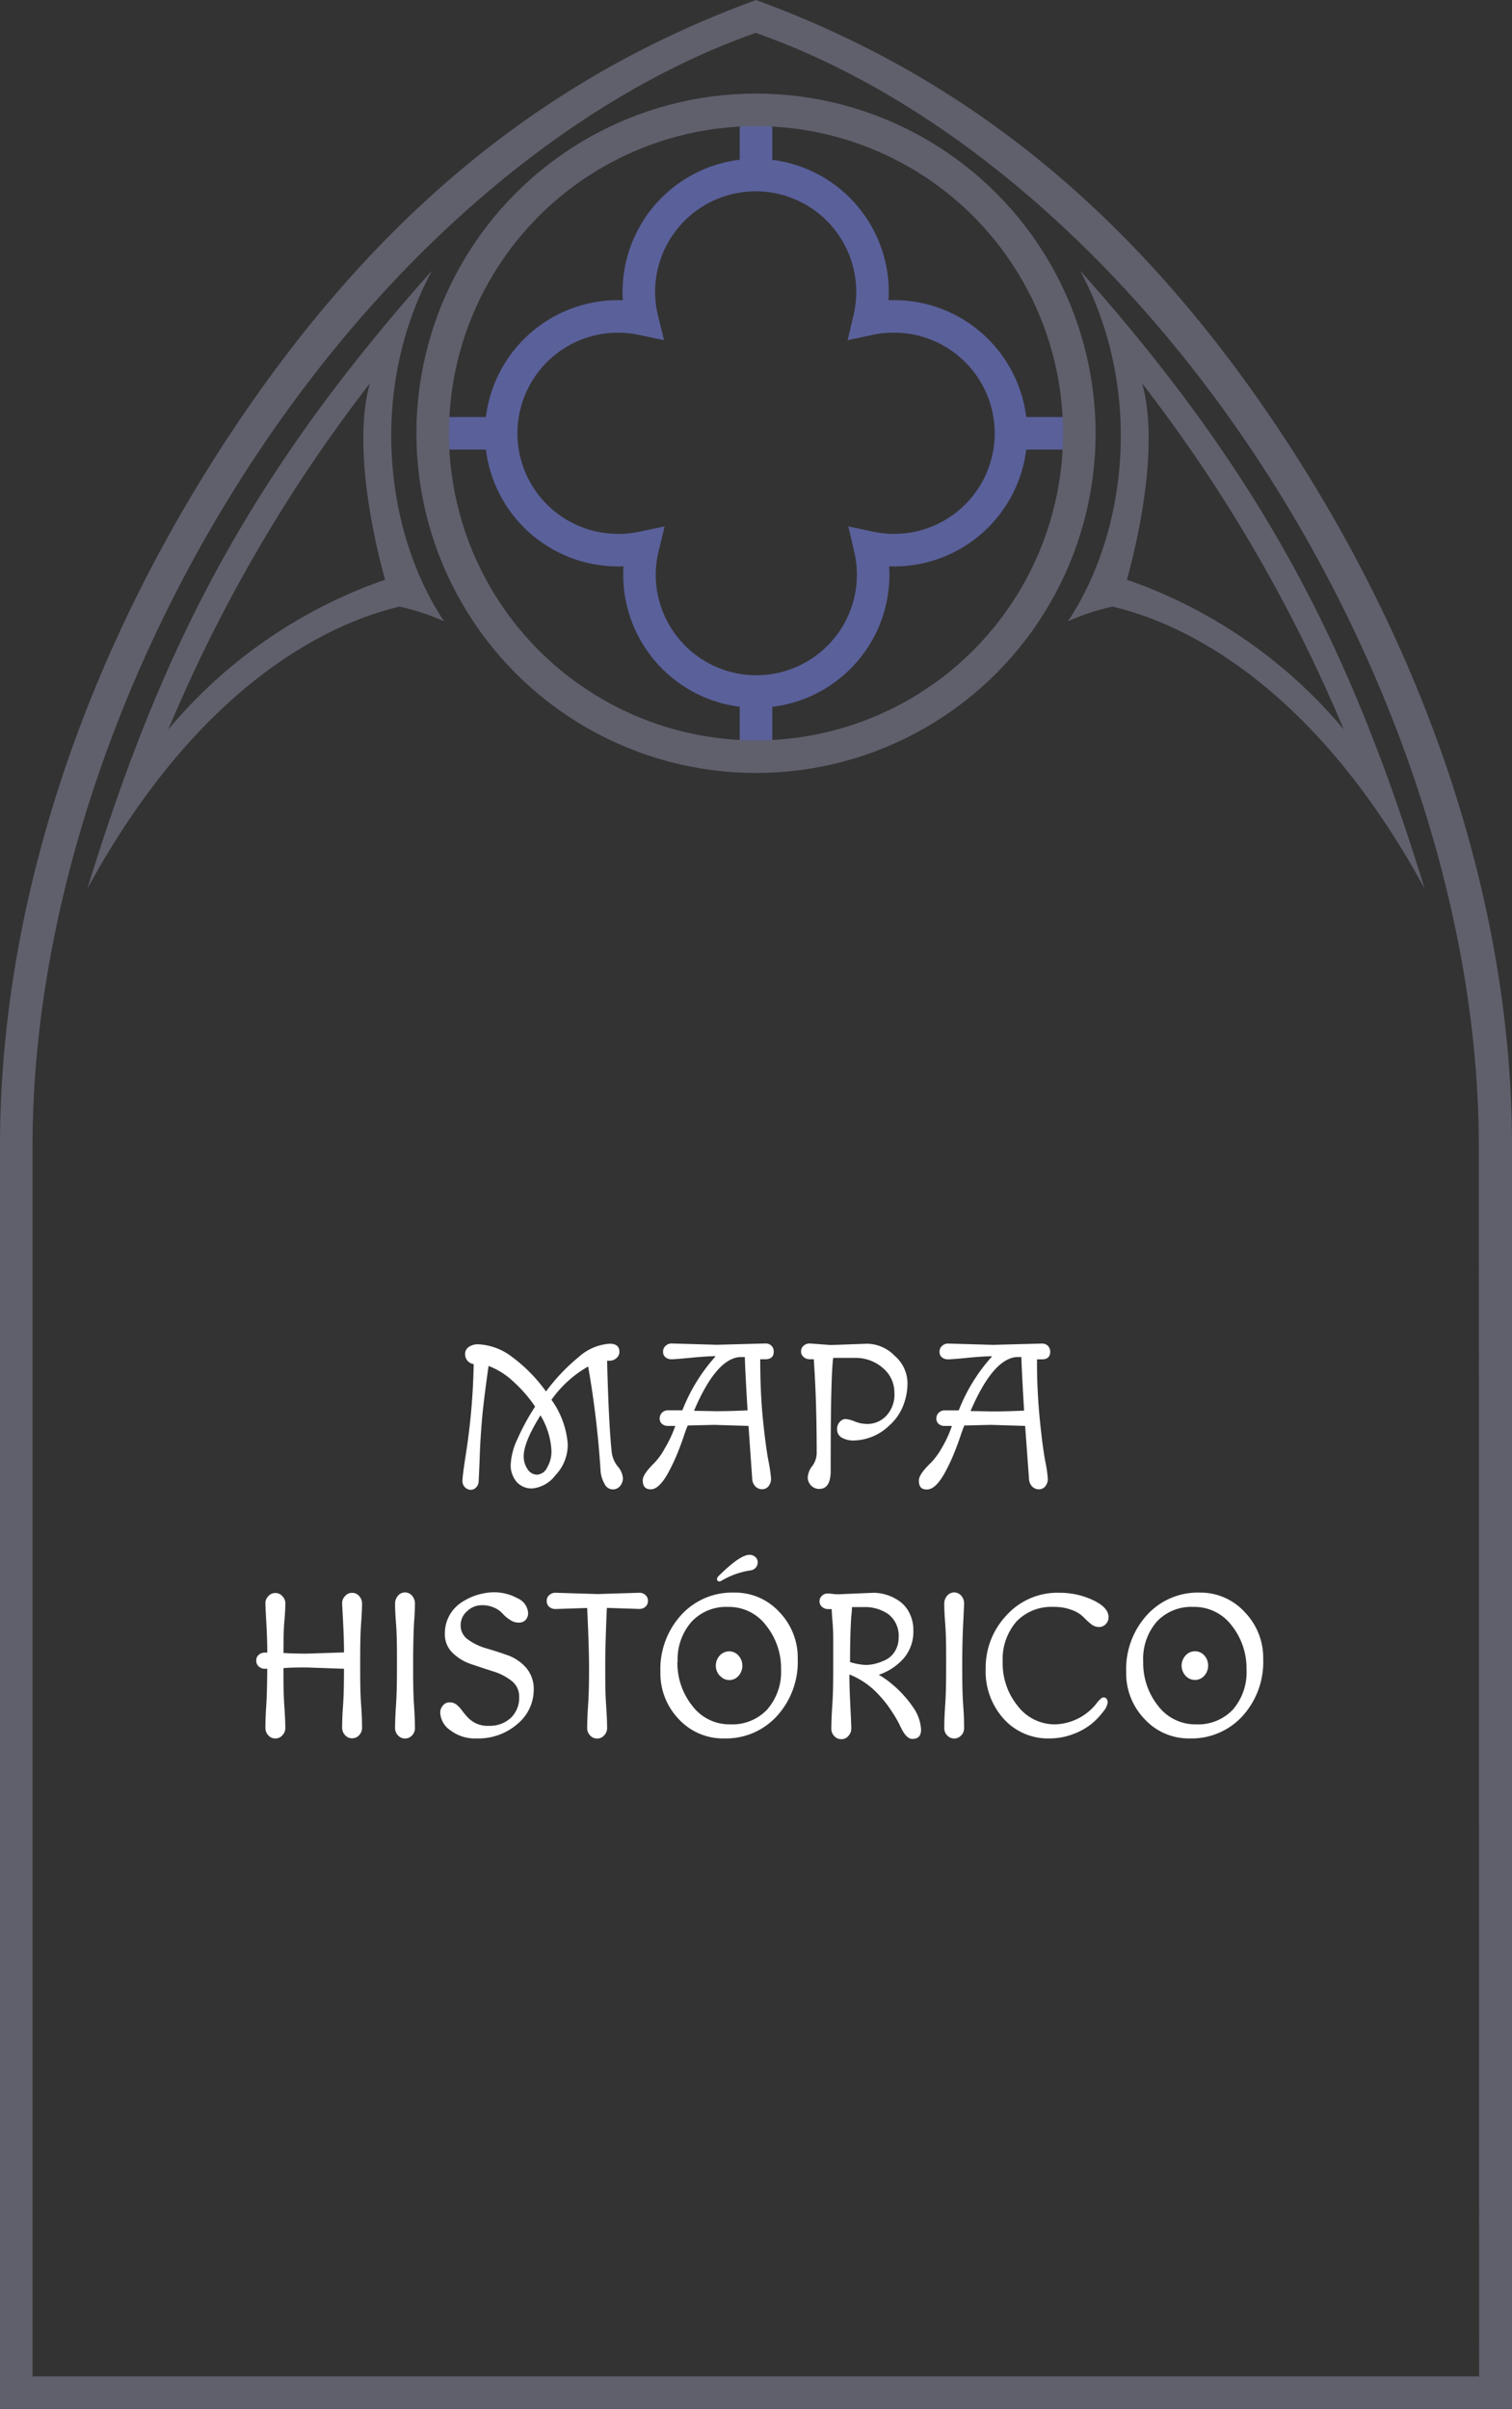
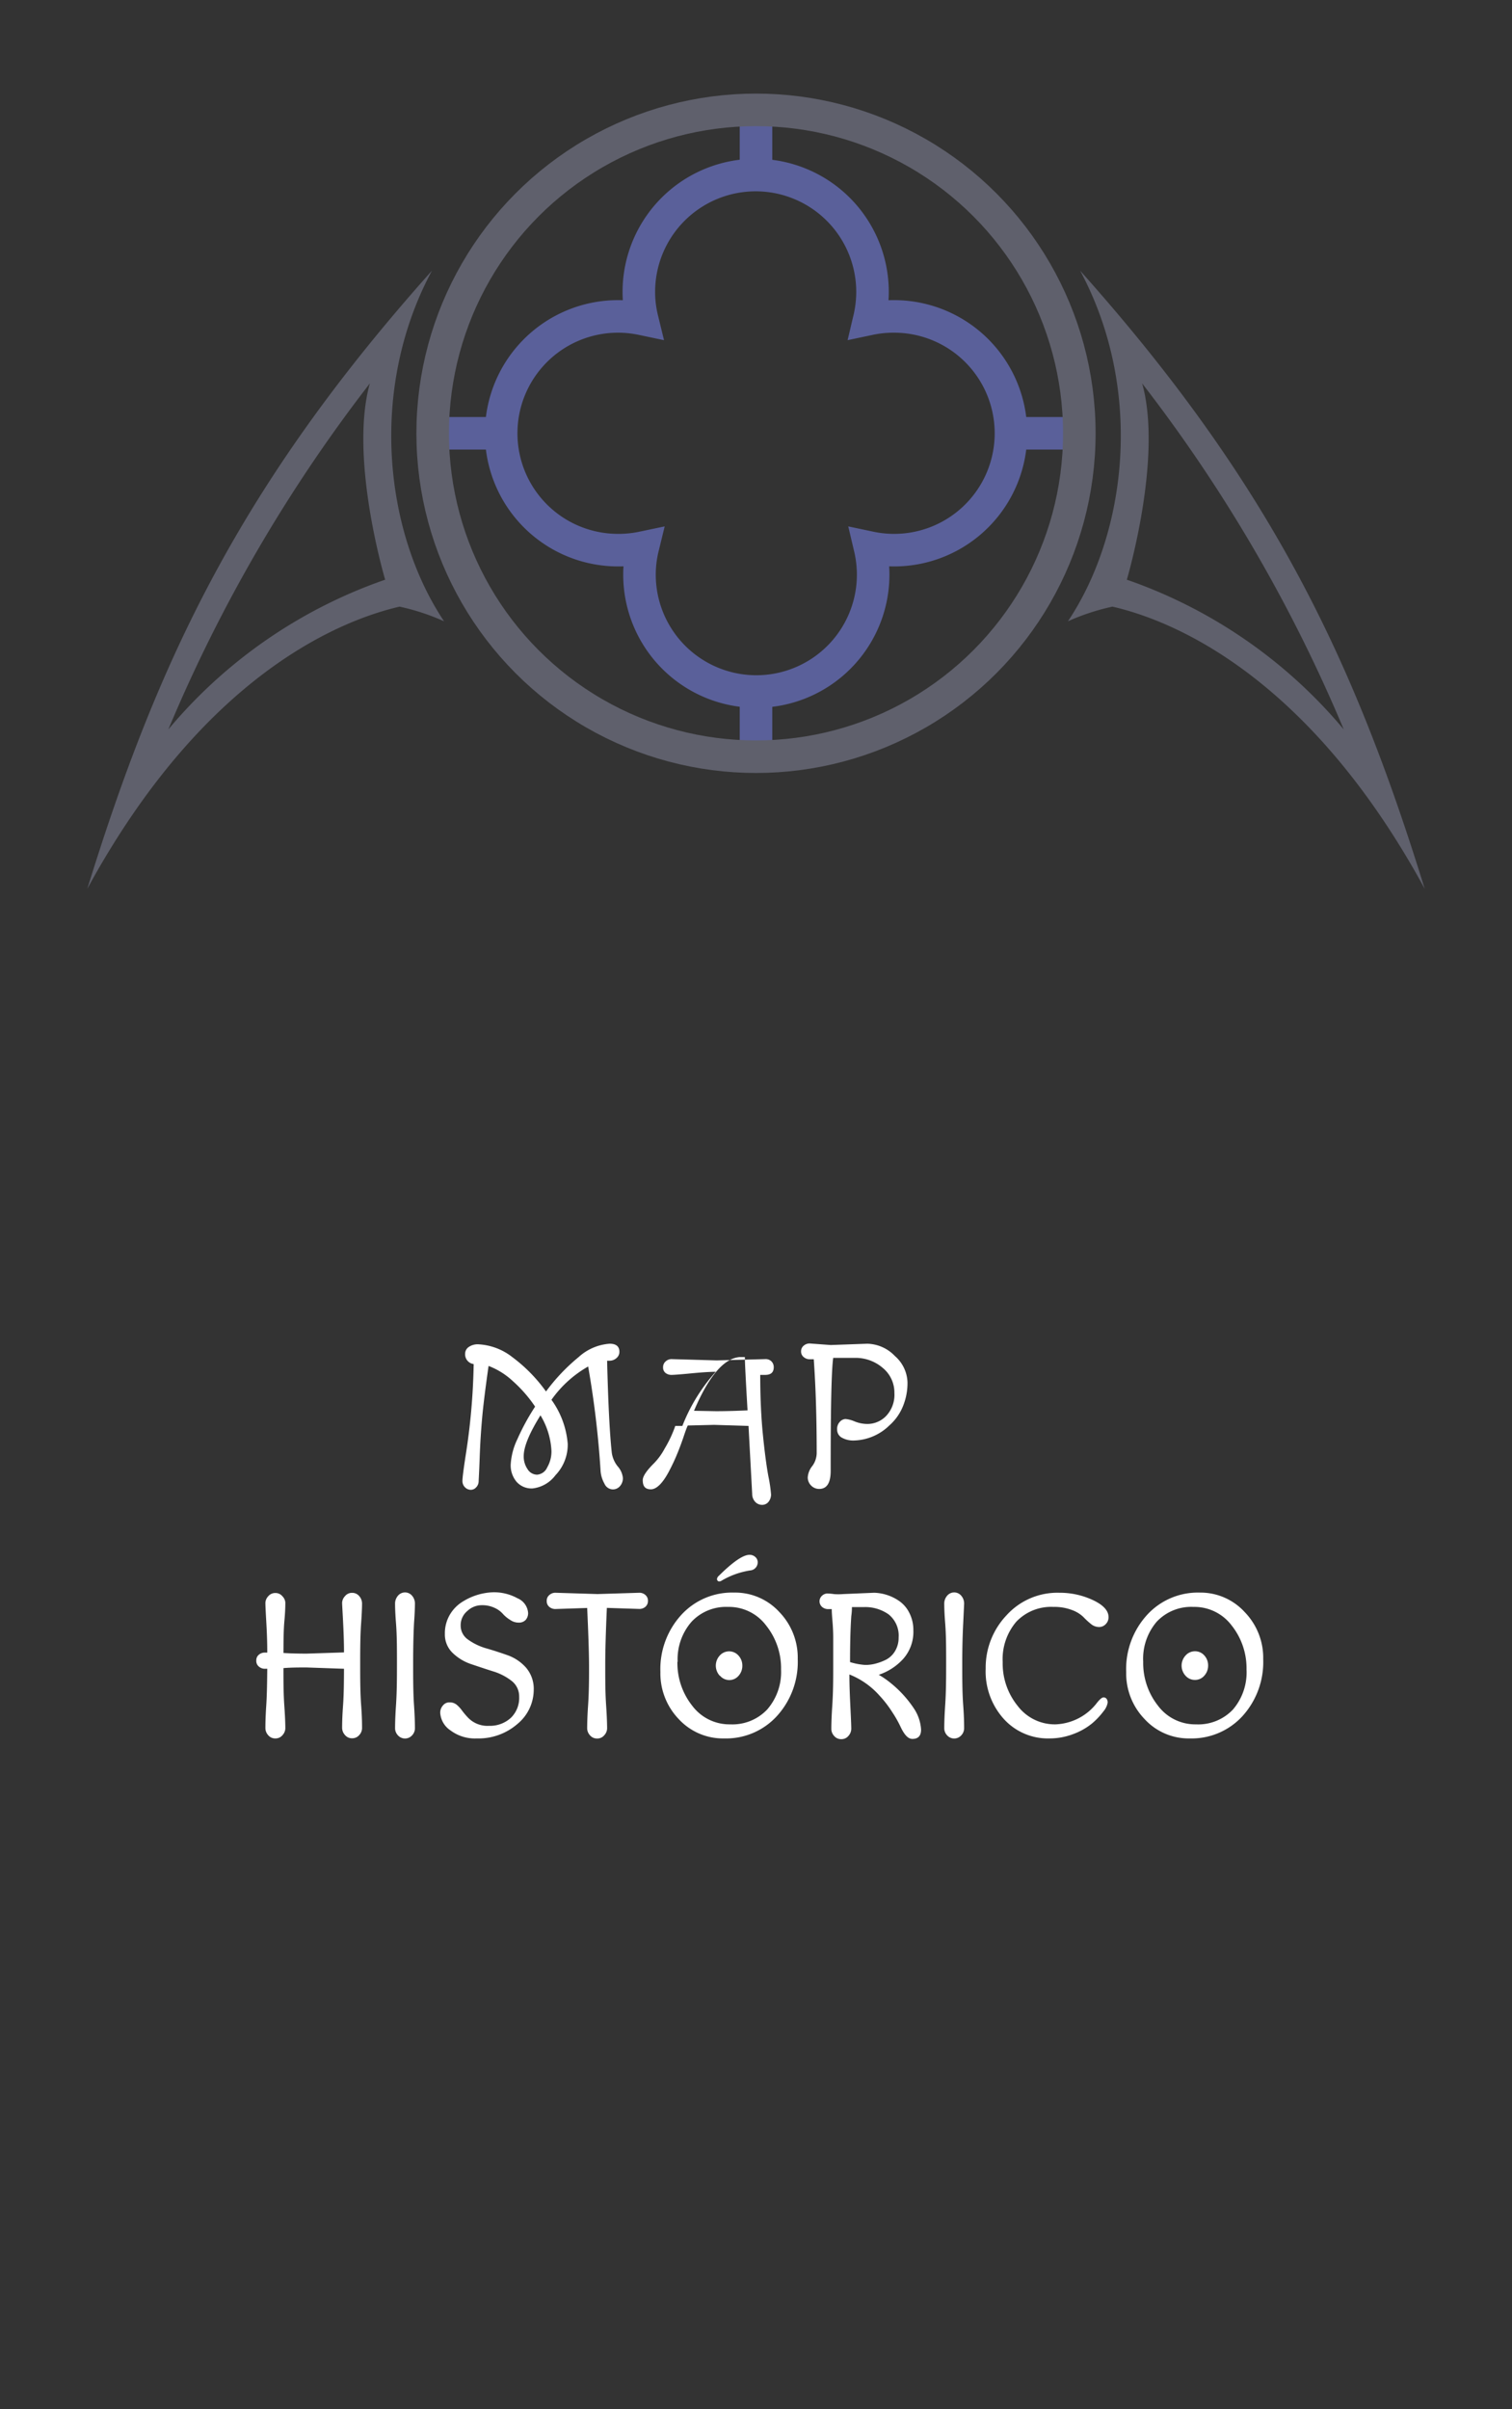
<svg xmlns="http://www.w3.org/2000/svg" viewBox="0 0 185.84 296.03">
  <rect x="0" y="0" width="185.84" height="296.03" fill="#333333" stroke="none" />
  <defs>
    <style>.cls-1{fill:#5f606c;}.cls-2,.cls-3{fill:none;stroke-miterlimit:10;stroke-width:4px;}.cls-2{stroke:#5a609a;}.cls-3{stroke:#5f606c;}.cls-4{fill:#fff;}</style>
  </defs>
  <g id="Camada_2" data-name="Camada 2">
    <g id="Camada_1-2" data-name="Camada 1">
-       <path class="cls-1" d="M181.8,292H4V140.77c0-27.59,10-58.51,27.51-84.85,16.8-25.31,39-44,61.37-51.88h0c22.37,7.84,44.58,26.57,61.38,51.88,17.47,26.34,27.5,57.26,27.5,84.85ZM157.39,53.08C138.66,24.87,117.36,8.94,92.92,0h0C68.48,8.94,47.18,24.87,28.46,53.08,10.1,80.75,0,111.59,0,140.77V296H185.84V140.77c0-29.18-10.09-60-28.45-87.69" />
      <path class="cls-1" d="M140.38,47.11a188.34,188.34,0,0,1,24.78,42.52,60.63,60.63,0,0,0-26.66-18.4s4.46-15,1.88-24.12m-9.12,29.23a27.72,27.72,0,0,1,5.47-1.8c7.18,1.65,24,8.24,38.38,34.67-8.68-28.07-18.86-49.65-42.35-75.95,7.88,14.68,5.73,32.27-1.5,43.08" />
      <path class="cls-1" d="M20.69,89.63A187.93,187.93,0,0,1,45.46,47.11c-2.58,9.16,1.88,24.12,1.88,24.12a60.58,60.58,0,0,0-26.65,18.4M49.11,74.54a27.72,27.72,0,0,1,5.47,1.8c-7.23-10.81-9.37-28.4-1.49-43.08-23.5,26.3-33.68,47.88-42.36,75.95,14.39-26.43,31.21-33,38.38-34.67" />
      <path class="cls-2" d="M52.92,53.24h8.72m62.57,0h8.71m-40,40V85m0-63.46V13.24m16.93,25.64a14.36,14.36,0,0,0-3,.31,14.57,14.57,0,0,0,.39-3.32,14.36,14.36,0,0,0-28.72,0,14,14,0,0,0,.4,3.32,14.53,14.53,0,0,0-3-.31A14.36,14.36,0,0,0,76,67.6a14.53,14.53,0,0,0,3-.31,14,14,0,0,0-.4,3.32,14.36,14.36,0,0,0,28.72,0,14.57,14.57,0,0,0-.39-3.32,14.36,14.36,0,1,0,3-28.41Z" />
      <circle class="cls-3" cx="92.92" cy="53.24" r="39.74" />
      <path class="cls-4" d="M74.92,167.2l-.3,0c.13,5.32.33,9.1.58,11.35a3.45,3.45,0,0,0,.73,1.64,2.53,2.53,0,0,1,.63,1.41,1.47,1.47,0,0,1-.35,1,1.14,1.14,0,0,1-.92.41,1.15,1.15,0,0,1-1-.71,3.76,3.76,0,0,1-.47-1.51,116.22,116.22,0,0,0-1.53-12.88A13.92,13.92,0,0,0,67.78,172a10.7,10.7,0,0,1,2,5.42,5.43,5.43,0,0,1-1.51,3.85,4.09,4.09,0,0,1-2.8,1.62,2.44,2.44,0,0,1-2-.84,3.12,3.12,0,0,1-.7-2.08,8.24,8.24,0,0,1,.82-3.13,27.89,27.89,0,0,1,2.18-4,16.65,16.65,0,0,0-2.72-3.12,9.16,9.16,0,0,0-3-1.88c-.41,2.88-.67,5-.8,6.49s-.23,3-.29,4.72-.12,2.68-.13,3a1.08,1.08,0,0,1-.31.71.87.87,0,0,1-.66.3,1,1,0,0,1-.7-.3,1.07,1.07,0,0,1-.32-.83c0-.35.13-1.36.38-3a80.26,80.26,0,0,0,1-11.32,1.21,1.21,0,0,1-1.05-1.3,1,1,0,0,1,.46-.81,1.94,1.94,0,0,1,1.12-.32A7.38,7.38,0,0,1,63,166.78a19.09,19.09,0,0,1,4.11,4.2,23.32,23.32,0,0,1,4-4.22,6.33,6.33,0,0,1,3.82-1.65c.8,0,1.2.33,1.2,1a1,1,0,0,1-.39.79A1.26,1.26,0,0,1,74.92,167.2Zm-7.14,11.1a9.31,9.31,0,0,0-1.35-4.39c-1.38,2.21-2.06,3.88-2.06,5a2.75,2.75,0,0,0,.47,1.61,1.38,1.38,0,0,0,1.18.68,1.48,1.48,0,0,0,1.24-.9A3.9,3.9,0,0,0,67.78,178.3Z" />
-       <path class="cls-4" d="M92,175.21l-4.23-.13-3.24.08c-.16.36-.32.81-.5,1.35s-.41,1.18-.7,1.9a23.45,23.45,0,0,1-1,2.18C81.51,182.21,80.71,183,80,183s-1-.38-1-1.13c0-.47.47-1.17,1.4-2.09A7.82,7.82,0,0,0,81.69,178,14.88,14.88,0,0,0,83,175.21h-.92a1.06,1.06,0,0,1-.7-.24.83.83,0,0,1-.3-.68,1,1,0,0,1,1-1l1.79,0a21.73,21.73,0,0,1,4.1-6.65c-.66,0-1.66.06-3,.19s-2.16.19-2.44.19a1.16,1.16,0,0,1-.73-.24.83.83,0,0,1-.3-.69.91.91,0,0,1,.32-.73,1.05,1.05,0,0,1,.7-.28l5.56.16,6-.16a1,1,0,0,1,.74.28,1,1,0,0,1,.28.72c0,.63-.35.94-1.05.94h-.61q0,4.08.33,7.37c.22,2.19.45,3.89.67,5.08a17.48,17.48,0,0,1,.33,2.25,1.44,1.44,0,0,1-.29.87,1,1,0,0,1-.8.4,1.16,1.16,0,0,1-.85-.36,1.43,1.43,0,0,1-.38-1Zm-.46-8.46-.64,0Q88,167,85.3,173.35l2.7.05c.34,0,1.64,0,3.88-.1Q91.55,167.66,91.55,166.75Z" />
+       <path class="cls-4" d="M92,175.21l-4.23-.13-3.24.08c-.16.36-.32.81-.5,1.35s-.41,1.18-.7,1.9a23.45,23.45,0,0,1-1,2.18C81.51,182.21,80.71,183,80,183s-1-.38-1-1.13c0-.47.47-1.17,1.4-2.09A7.82,7.82,0,0,0,81.69,178,14.88,14.88,0,0,0,83,175.21h-.92l1.79,0a21.73,21.73,0,0,1,4.1-6.65c-.66,0-1.66.06-3,.19s-2.16.19-2.44.19a1.16,1.16,0,0,1-.73-.24.83.83,0,0,1-.3-.69.91.91,0,0,1,.32-.73,1.05,1.05,0,0,1,.7-.28l5.56.16,6-.16a1,1,0,0,1,.74.28,1,1,0,0,1,.28.72c0,.63-.35.94-1.05.94h-.61q0,4.08.33,7.37c.22,2.19.45,3.89.67,5.08a17.48,17.48,0,0,1,.33,2.25,1.44,1.44,0,0,1-.29.87,1,1,0,0,1-.8.4,1.16,1.16,0,0,1-.85-.36,1.43,1.43,0,0,1-.38-1Zm-.46-8.46-.64,0Q88,167,85.3,173.35l2.7.05c.34,0,1.64,0,3.88-.1Q91.55,167.66,91.55,166.75Z" />
      <path class="cls-4" d="M102.11,165.27l4.48-.16a4.83,4.83,0,0,1,3.4,1.51,4.47,4.47,0,0,1,1.55,3.22,7.53,7.53,0,0,1-.62,3.1,6.27,6.27,0,0,1-1.62,2.22A6.45,6.45,0,0,1,105,177a2.87,2.87,0,0,1-1.57-.37,1.13,1.13,0,0,1-.54-1,1.25,1.25,0,0,1,.34-.93,1,1,0,0,1,.69-.34,3.68,3.68,0,0,1,1.13.3,4.21,4.21,0,0,0,1.56.31,3.2,3.2,0,0,0,2.32-1,3.79,3.79,0,0,0,1-2.81,3.91,3.91,0,0,0-1.42-3.07,5.11,5.11,0,0,0-3.48-1.24c-.76,0-1.64,0-2.62,0q-.32,2.21-.31,13.88c0,1.48-.47,2.22-1.4,2.22a1.35,1.35,0,0,1-1-.41,1.39,1.39,0,0,1-.42-1,2.45,2.45,0,0,1,.55-1.39,2.74,2.74,0,0,0,.55-1.6q0-6.48-.36-11.53h-.51a1.12,1.12,0,0,1-.73-.27.86.86,0,0,1-.32-.7.88.88,0,0,1,.32-.7,1.12,1.12,0,0,1,.73-.27Z" />
-       <path class="cls-4" d="M126,175.21l-4.23-.13-3.24.08c-.16.36-.32.81-.5,1.35s-.41,1.18-.7,1.9a23.45,23.45,0,0,1-1,2.18c-.83,1.62-1.63,2.43-2.39,2.43s-1-.38-1-1.13c0-.47.47-1.17,1.41-2.09a8.14,8.14,0,0,0,1.33-1.76,14.29,14.29,0,0,0,1.32-2.83h-.92a1.06,1.06,0,0,1-.7-.24.82.82,0,0,1-.29-.68.94.94,0,0,1,.3-.71,1,1,0,0,1,.66-.28l1.79,0a21.53,21.53,0,0,1,4.11-6.65c-.67,0-1.67.06-3,.19s-2.16.19-2.44.19a1.16,1.16,0,0,1-.73-.24.83.83,0,0,1-.3-.69.91.91,0,0,1,.32-.73,1.05,1.05,0,0,1,.7-.28l5.56.16,6-.16a1,1,0,0,1,.74.28,1,1,0,0,1,.28.72c0,.63-.35.94-1,.94h-.62a71.23,71.23,0,0,0,.34,7.37c.22,2.19.44,3.89.66,5.08a17.48,17.48,0,0,1,.33,2.25,1.44,1.44,0,0,1-.29.87,1,1,0,0,1-.79.4,1.16,1.16,0,0,1-.86-.36,1.48,1.48,0,0,1-.38-1Zm-.46-8.46-.64,0q-2.88.28-5.61,6.63l2.71.05c.34,0,1.63,0,3.87-.1Q125.54,167.66,125.54,166.75Z" />
      <path class="cls-4" d="M42.28,205.05l-4.59-.16c-1,0-1.92,0-2.85.08,0,1.58,0,3.14.11,4.69s.12,2.46.12,2.73a1.29,1.29,0,0,1-.35.82,1.1,1.1,0,0,1-.88.4,1.11,1.11,0,0,1-.88-.4,1.31,1.31,0,0,1-.34-.86c0-.29,0-1.2.1-2.71s.11-3,.13-4.59h-.31a1.08,1.08,0,0,1-.72-.27.88.88,0,0,1-.32-.73.89.89,0,0,1,.32-.73,1.12,1.12,0,0,1,.72-.26h.31c0-1.43-.06-2.74-.13-3.93s-.1-1.92-.1-2.18a1.24,1.24,0,0,1,.34-.8,1.12,1.12,0,0,1,.88-.41,1.1,1.1,0,0,1,.88.41,1.21,1.21,0,0,1,.35.76c0,.24,0,1-.11,2.2s-.11,2.56-.12,4c.92.06,1.87.08,2.85.08l4.59-.15c0-1.43-.06-2.74-.12-3.93s-.11-1.92-.11-2.18a1.26,1.26,0,0,1,.35-.8,1.1,1.1,0,0,1,.88-.41,1.12,1.12,0,0,1,.88.41,1.38,1.38,0,0,1,.34.92c0,.05,0,.83-.11,2.34s-.12,3.18-.12,5,0,3.54.12,5.15.11,2.56.11,2.83a1.27,1.27,0,0,1-.34.82,1.11,1.11,0,0,1-.88.4,1.1,1.1,0,0,1-.88-.4,1.32,1.32,0,0,1-.35-.86c0-.29,0-1.2.11-2.71S42.27,206.59,42.28,205.05Z" />
      <path class="cls-4" d="M50.89,199.42c-.08,1.51-.11,3.17-.11,5s0,3.54.11,5.15.11,2.56.11,2.83a1.27,1.27,0,0,1-.34.82,1.17,1.17,0,0,1-1.76,0,1.27,1.27,0,0,1-.34-.82c0-.27,0-1.21.11-2.83s.12-3.33.12-5.15,0-3.48-.12-5-.11-2.28-.11-2.33a1.47,1.47,0,0,1,.34-1,1.13,1.13,0,0,1,1.76,0,1.47,1.47,0,0,1,.34,1S51,197.92,50.89,199.42Z" />
      <path class="cls-4" d="M61.84,198.34a3,3,0,0,0-1-.75,3.55,3.55,0,0,0-1.64-.35,2.57,2.57,0,0,0-1.77.72,2.26,2.26,0,0,0-.81,1.77,2.09,2.09,0,0,0,.93,1.75,7.23,7.23,0,0,0,2.25,1.07c.87.25,1.75.54,2.63.85a5.48,5.48,0,0,1,2.24,1.53,4,4,0,0,1,.93,2.72,5.45,5.45,0,0,1-2,4.18,7.29,7.29,0,0,1-5,1.78,5,5,0,0,1-3.25-1,2.8,2.8,0,0,1-1.24-2.11,1.32,1.32,0,0,1,.34-.95,1,1,0,0,1,.82-.37,1.33,1.33,0,0,1,.86.29,4,4,0,0,1,.67.73,9.52,9.52,0,0,0,.73.86,3.31,3.31,0,0,0,2.59,1,3.77,3.77,0,0,0,2.69-1,3.4,3.4,0,0,0,1-2.58,2.4,2.4,0,0,0-.94-1.95,7,7,0,0,0-2.29-1.17c-.89-.28-1.78-.58-2.67-.88a6,6,0,0,1-2.29-1.39,3.13,3.13,0,0,1-.94-2.32,4.5,4.5,0,0,1,.65-2.43,4.64,4.64,0,0,1,1.62-1.59,7.48,7.48,0,0,1,3.66-1.1,6,6,0,0,1,3,.74,2.12,2.12,0,0,1,1.3,1.79,1.26,1.26,0,0,1-.3.87,1.15,1.15,0,0,1-.87.33,1.82,1.82,0,0,1-1.06-.35A4,4,0,0,1,61.84,198.34Z" />
      <path class="cls-4" d="M68.29,195.71l5.15.16,5.15-.16a1.08,1.08,0,0,1,.73.27.91.91,0,0,1,.32.73.93.93,0,0,1-.32.73,1.12,1.12,0,0,1-.73.26l-4-.13c-.13,2.93-.2,5.25-.2,7s0,3.4.11,5,.12,2.56.12,2.83a1.29,1.29,0,0,1-.35.82,1.1,1.1,0,0,1-.88.4,1.11,1.11,0,0,1-.88-.4,1.27,1.27,0,0,1-.34-.82c0-.27,0-1.21.11-2.83s.12-3.19.12-4.73-.08-4-.23-7.26l-3.93.13a1.12,1.12,0,0,1-.72-.26.89.89,0,0,1-.32-.73.88.88,0,0,1,.32-.73A1.08,1.08,0,0,1,68.29,195.71Z" />
      <path class="cls-4" d="M89,213.61a7.39,7.39,0,0,1-5.58-2.38,8.11,8.11,0,0,1-2.25-5.78,9.86,9.86,0,0,1,2.55-7,8.45,8.45,0,0,1,6.5-2.76,7.36,7.36,0,0,1,5.57,2.39,8.06,8.06,0,0,1,2.26,5.77,9.87,9.87,0,0,1-2.55,7A8.46,8.46,0,0,1,89,213.61Zm-5.74-9.42a8.45,8.45,0,0,0,1.82,5.4,5.72,5.72,0,0,0,4.68,2.29,5.88,5.88,0,0,0,4.53-1.82A7,7,0,0,0,96,205.14a8.4,8.4,0,0,0-1.83-5.4,5.71,5.71,0,0,0-4.69-2.29A5.81,5.81,0,0,0,85,199.27,7,7,0,0,0,83.29,204.19Zm5.2,1.71a1.83,1.83,0,0,1,0-2.47,1.54,1.54,0,0,1,2.31,0,1.79,1.79,0,0,1,.47,1.24,1.81,1.81,0,0,1-.47,1.25,1.5,1.5,0,0,1-1.15.52A1.52,1.52,0,0,1,88.49,205.9ZM88.13,194a.57.57,0,0,1,.21-.36Q91,191,92.16,191.05a1,1,0,0,1,.68.27.84.84,0,0,1,.29.65,1,1,0,0,1-.94,1,9.85,9.85,0,0,0-3.44,1.22.78.78,0,0,1-.31.13A.28.28,0,0,1,88.13,194Z" />
      <path class="cls-4" d="M103.66,195.87l3.78-.16a5.68,5.68,0,0,1,3.06,1,3.86,3.86,0,0,1,1.26,1.46,4.59,4.59,0,0,1,.5,2.16,5,5,0,0,1-1.25,3.51,7.1,7.1,0,0,1-3,1.95,10.78,10.78,0,0,1,1.45,1,13.84,13.84,0,0,1,2.85,3.11,5.22,5.22,0,0,1,.9,2.63c0,.76-.36,1.14-1.07,1.14-.53,0-1-.51-1.48-1.55a14,14,0,0,0-1-1.75,13.73,13.73,0,0,0-1.54-2,9.76,9.76,0,0,0-3.72-2.62c0,1.38.06,2.76.13,4.16s.1,2.24.1,2.53a1.32,1.32,0,0,1-.35.86,1.1,1.1,0,0,1-.88.4,1.11,1.11,0,0,1-.88-.4,1.27,1.27,0,0,1-.34-.82c0-.27,0-1.21.11-2.83s.12-3.18.12-4.69,0-2.76,0-3.74-.07-1.76-.12-2.36-.06-1-.06-1.14h-.46a1.12,1.12,0,0,1-.73-.27.92.92,0,0,1,0-1.38,1,1,0,0,1,.64-.27,7.1,7.1,0,0,1,.87.08A8,8,0,0,0,103.66,195.87Zm2.53,1.6-1.48,0c0,.19,0,.56-.08,1.12q-.15,2.25-.15,5.64a8.17,8.17,0,0,0,1.86.35,4.89,4.89,0,0,0,1.19-.14,6.69,6.69,0,0,0,1.3-.47,2.79,2.79,0,0,0,1.16-1.06,3.14,3.14,0,0,0,.46-1.69,3.34,3.34,0,0,0-1.24-2.86A5,5,0,0,0,106.19,197.47Z" />
      <path class="cls-4" d="M118.39,199.42c-.08,1.51-.12,3.17-.12,5s0,3.54.12,5.15.11,2.56.11,2.83a1.27,1.27,0,0,1-.34.82,1.17,1.17,0,0,1-1.76,0,1.27,1.27,0,0,1-.34-.82c0-.27,0-1.21.11-2.83s.12-3.33.12-5.15,0-3.48-.12-5-.11-2.28-.11-2.33a1.47,1.47,0,0,1,.34-1,1.13,1.13,0,0,1,1.76,0,1.47,1.47,0,0,1,.34,1S118.46,197.92,118.39,199.42Z" />
      <path class="cls-4" d="M130.18,195.71a9.61,9.61,0,0,1,4.17.91c1.27.6,1.9,1.3,1.9,2.08a1.17,1.17,0,0,1-.34.86,1.11,1.11,0,0,1-.83.36,1.57,1.57,0,0,1-1-.38,9.29,9.29,0,0,1-.93-.86,4,4,0,0,0-1.4-.85,6,6,0,0,0-2.26-.38,5.91,5.91,0,0,0-4.58,1.82,7.08,7.08,0,0,0-1.67,4.95,8.27,8.27,0,0,0,1.84,5.39,5.73,5.73,0,0,0,4.65,2.27,6.73,6.73,0,0,0,5.14-2.7c.34-.41.59-.61.75-.61a.46.46,0,0,1,.38.16.73.73,0,0,1,.14.5,2.27,2.27,0,0,1-.52,1.06,9,9,0,0,1-1.4,1.48,8,8,0,0,1-2.3,1.3,8.15,8.15,0,0,1-2.94.54,7.31,7.31,0,0,1-5.6-2.39,8.71,8.71,0,0,1-2.23-6.19,9.35,9.35,0,0,1,2.56-6.55A8.43,8.43,0,0,1,130.18,195.71Z" />
      <path class="cls-4" d="M146.25,213.61a7.35,7.35,0,0,1-5.57-2.38,8.07,8.07,0,0,1-2.26-5.78,9.86,9.86,0,0,1,2.55-7,8.46,8.46,0,0,1,6.5-2.76A7.36,7.36,0,0,1,153,198.1a8.06,8.06,0,0,1,2.26,5.77,9.87,9.87,0,0,1-2.55,7A8.46,8.46,0,0,1,146.25,213.61Zm-5.74-9.42a8.45,8.45,0,0,0,1.82,5.4,5.72,5.72,0,0,0,4.68,2.29,5.86,5.86,0,0,0,4.53-1.82,7,7,0,0,0,1.67-4.92,8.45,8.45,0,0,0-1.82-5.4,5.73,5.73,0,0,0-4.7-2.29,5.81,5.81,0,0,0-4.52,1.82A7,7,0,0,0,140.51,204.19Zm5.2,1.71a1.83,1.83,0,0,1,0-2.47,1.53,1.53,0,0,1,1.16-.53,1.5,1.5,0,0,1,1.15.51,1.79,1.79,0,0,1,.47,1.24,1.81,1.81,0,0,1-.47,1.25,1.48,1.48,0,0,1-1.15.52A1.52,1.52,0,0,1,145.71,205.9Z" />
    </g>
  </g>
</svg>